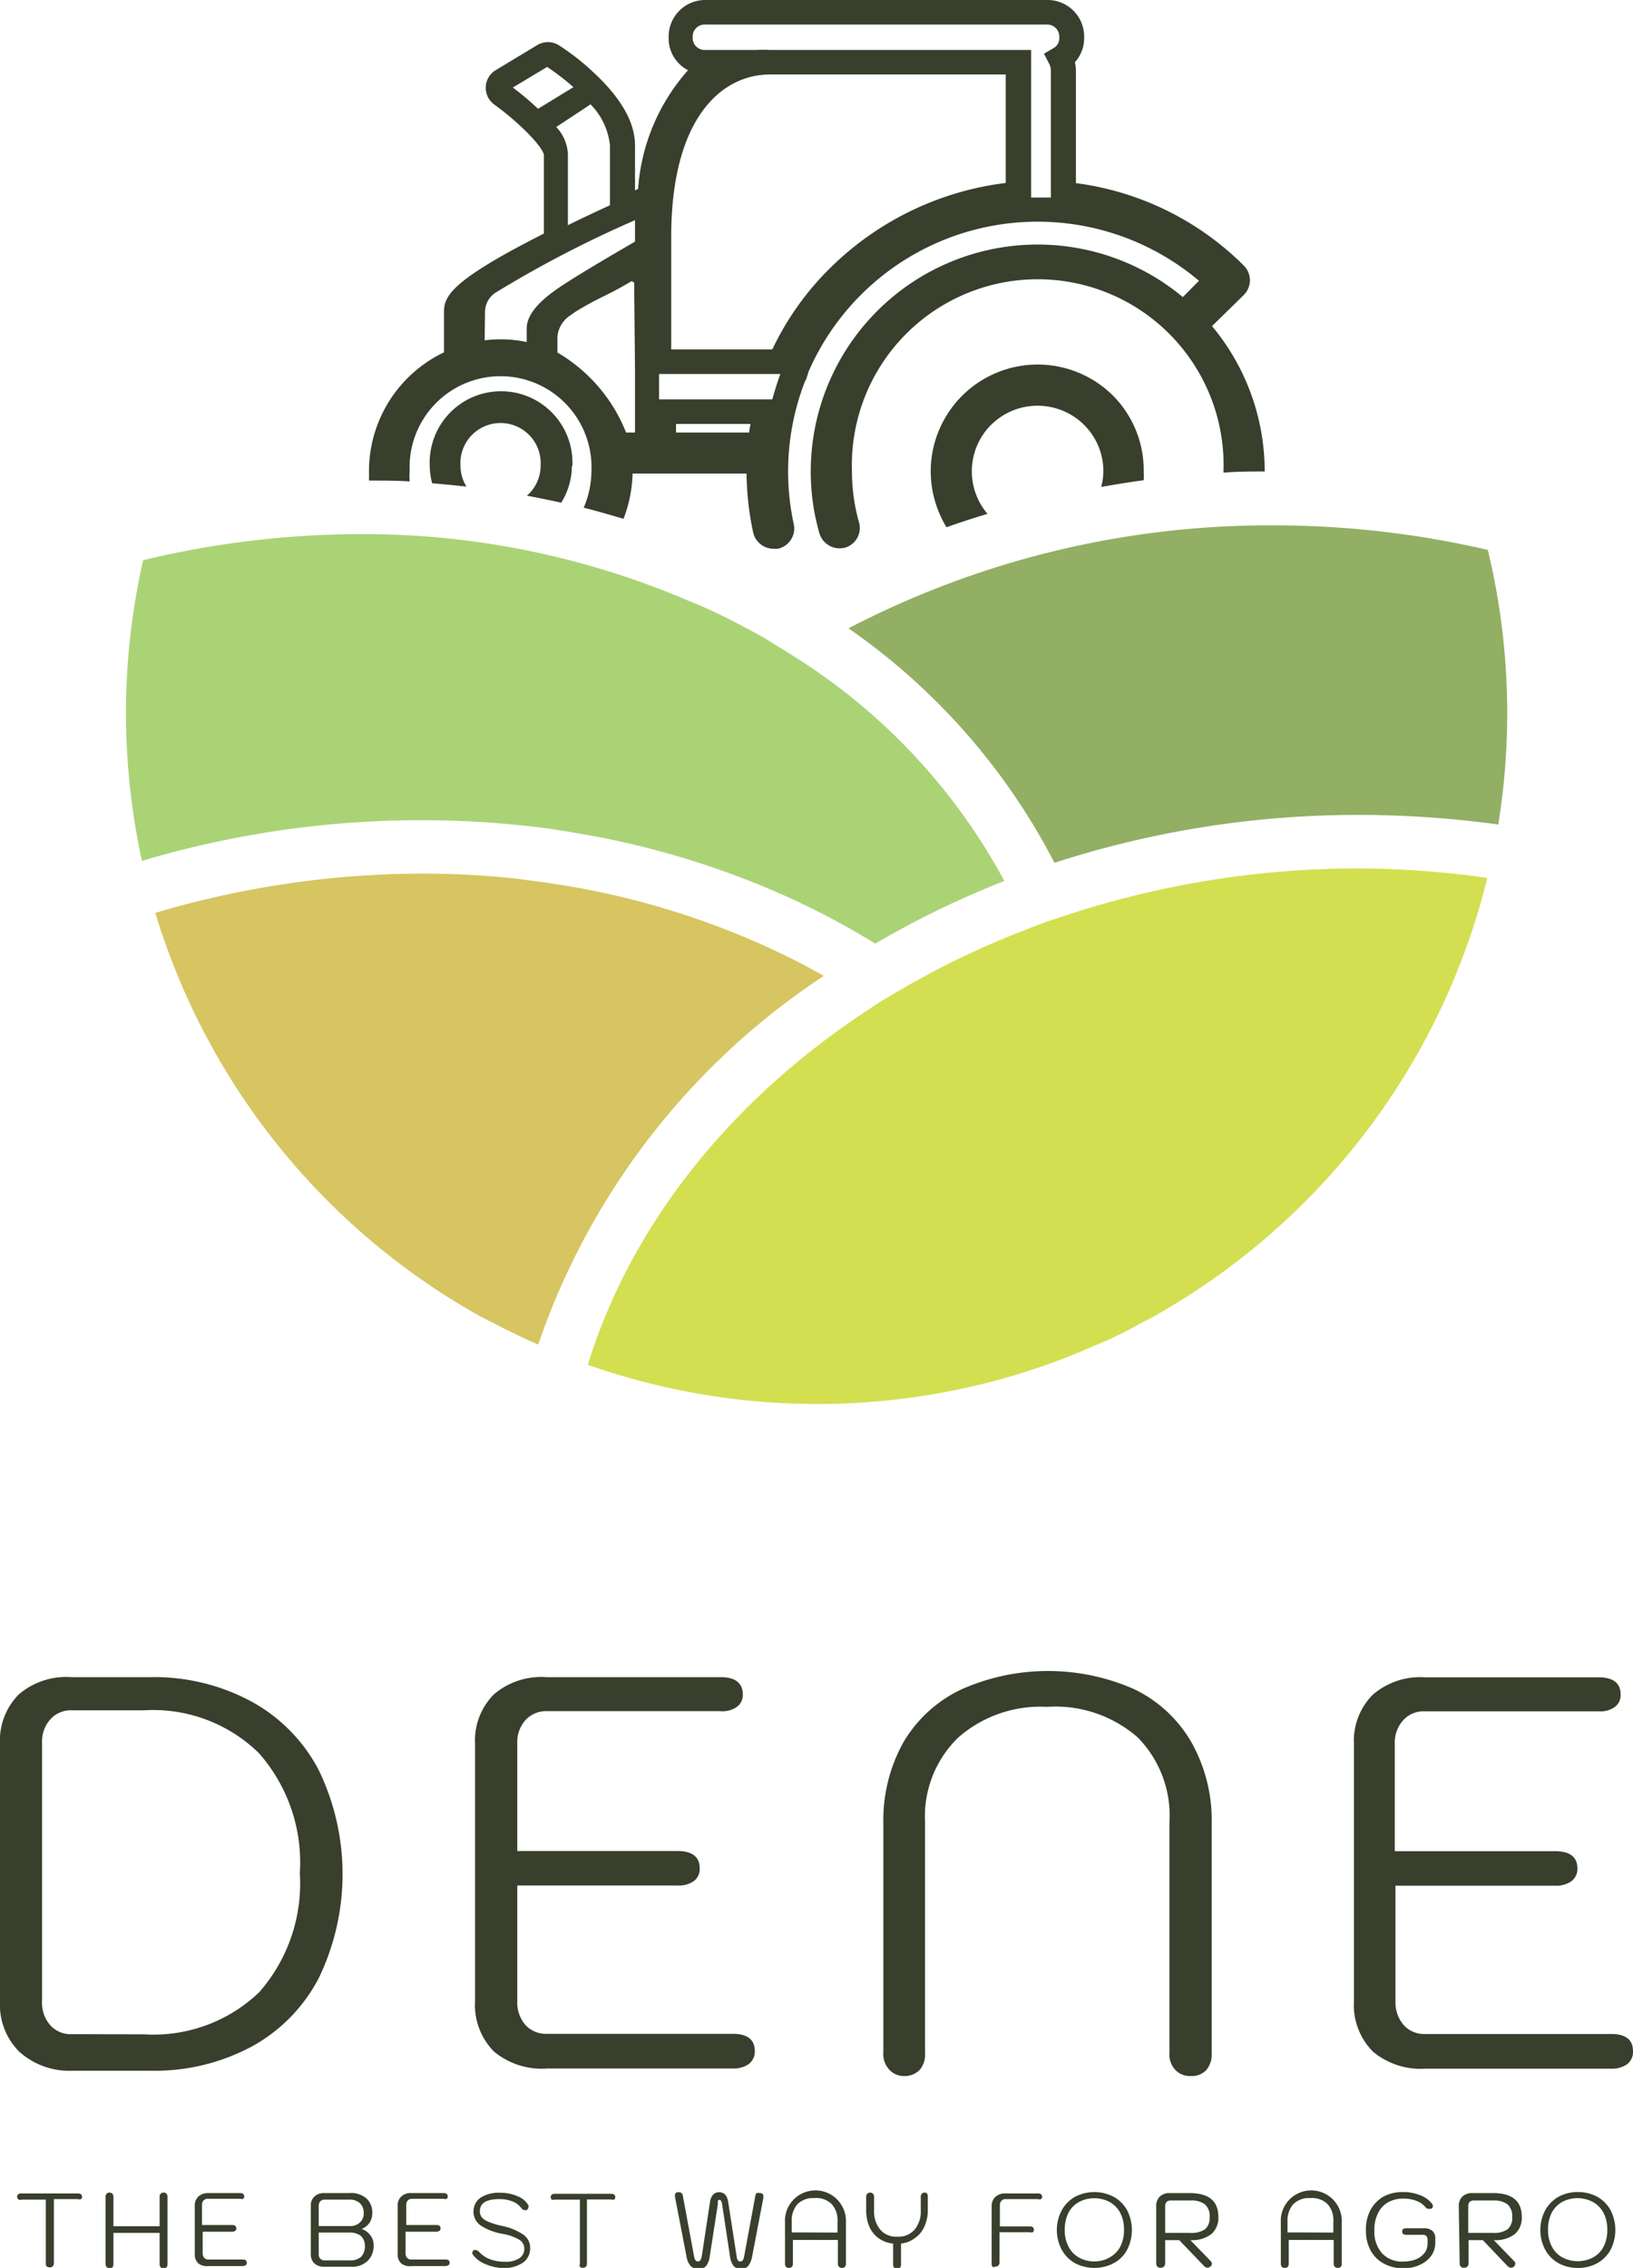
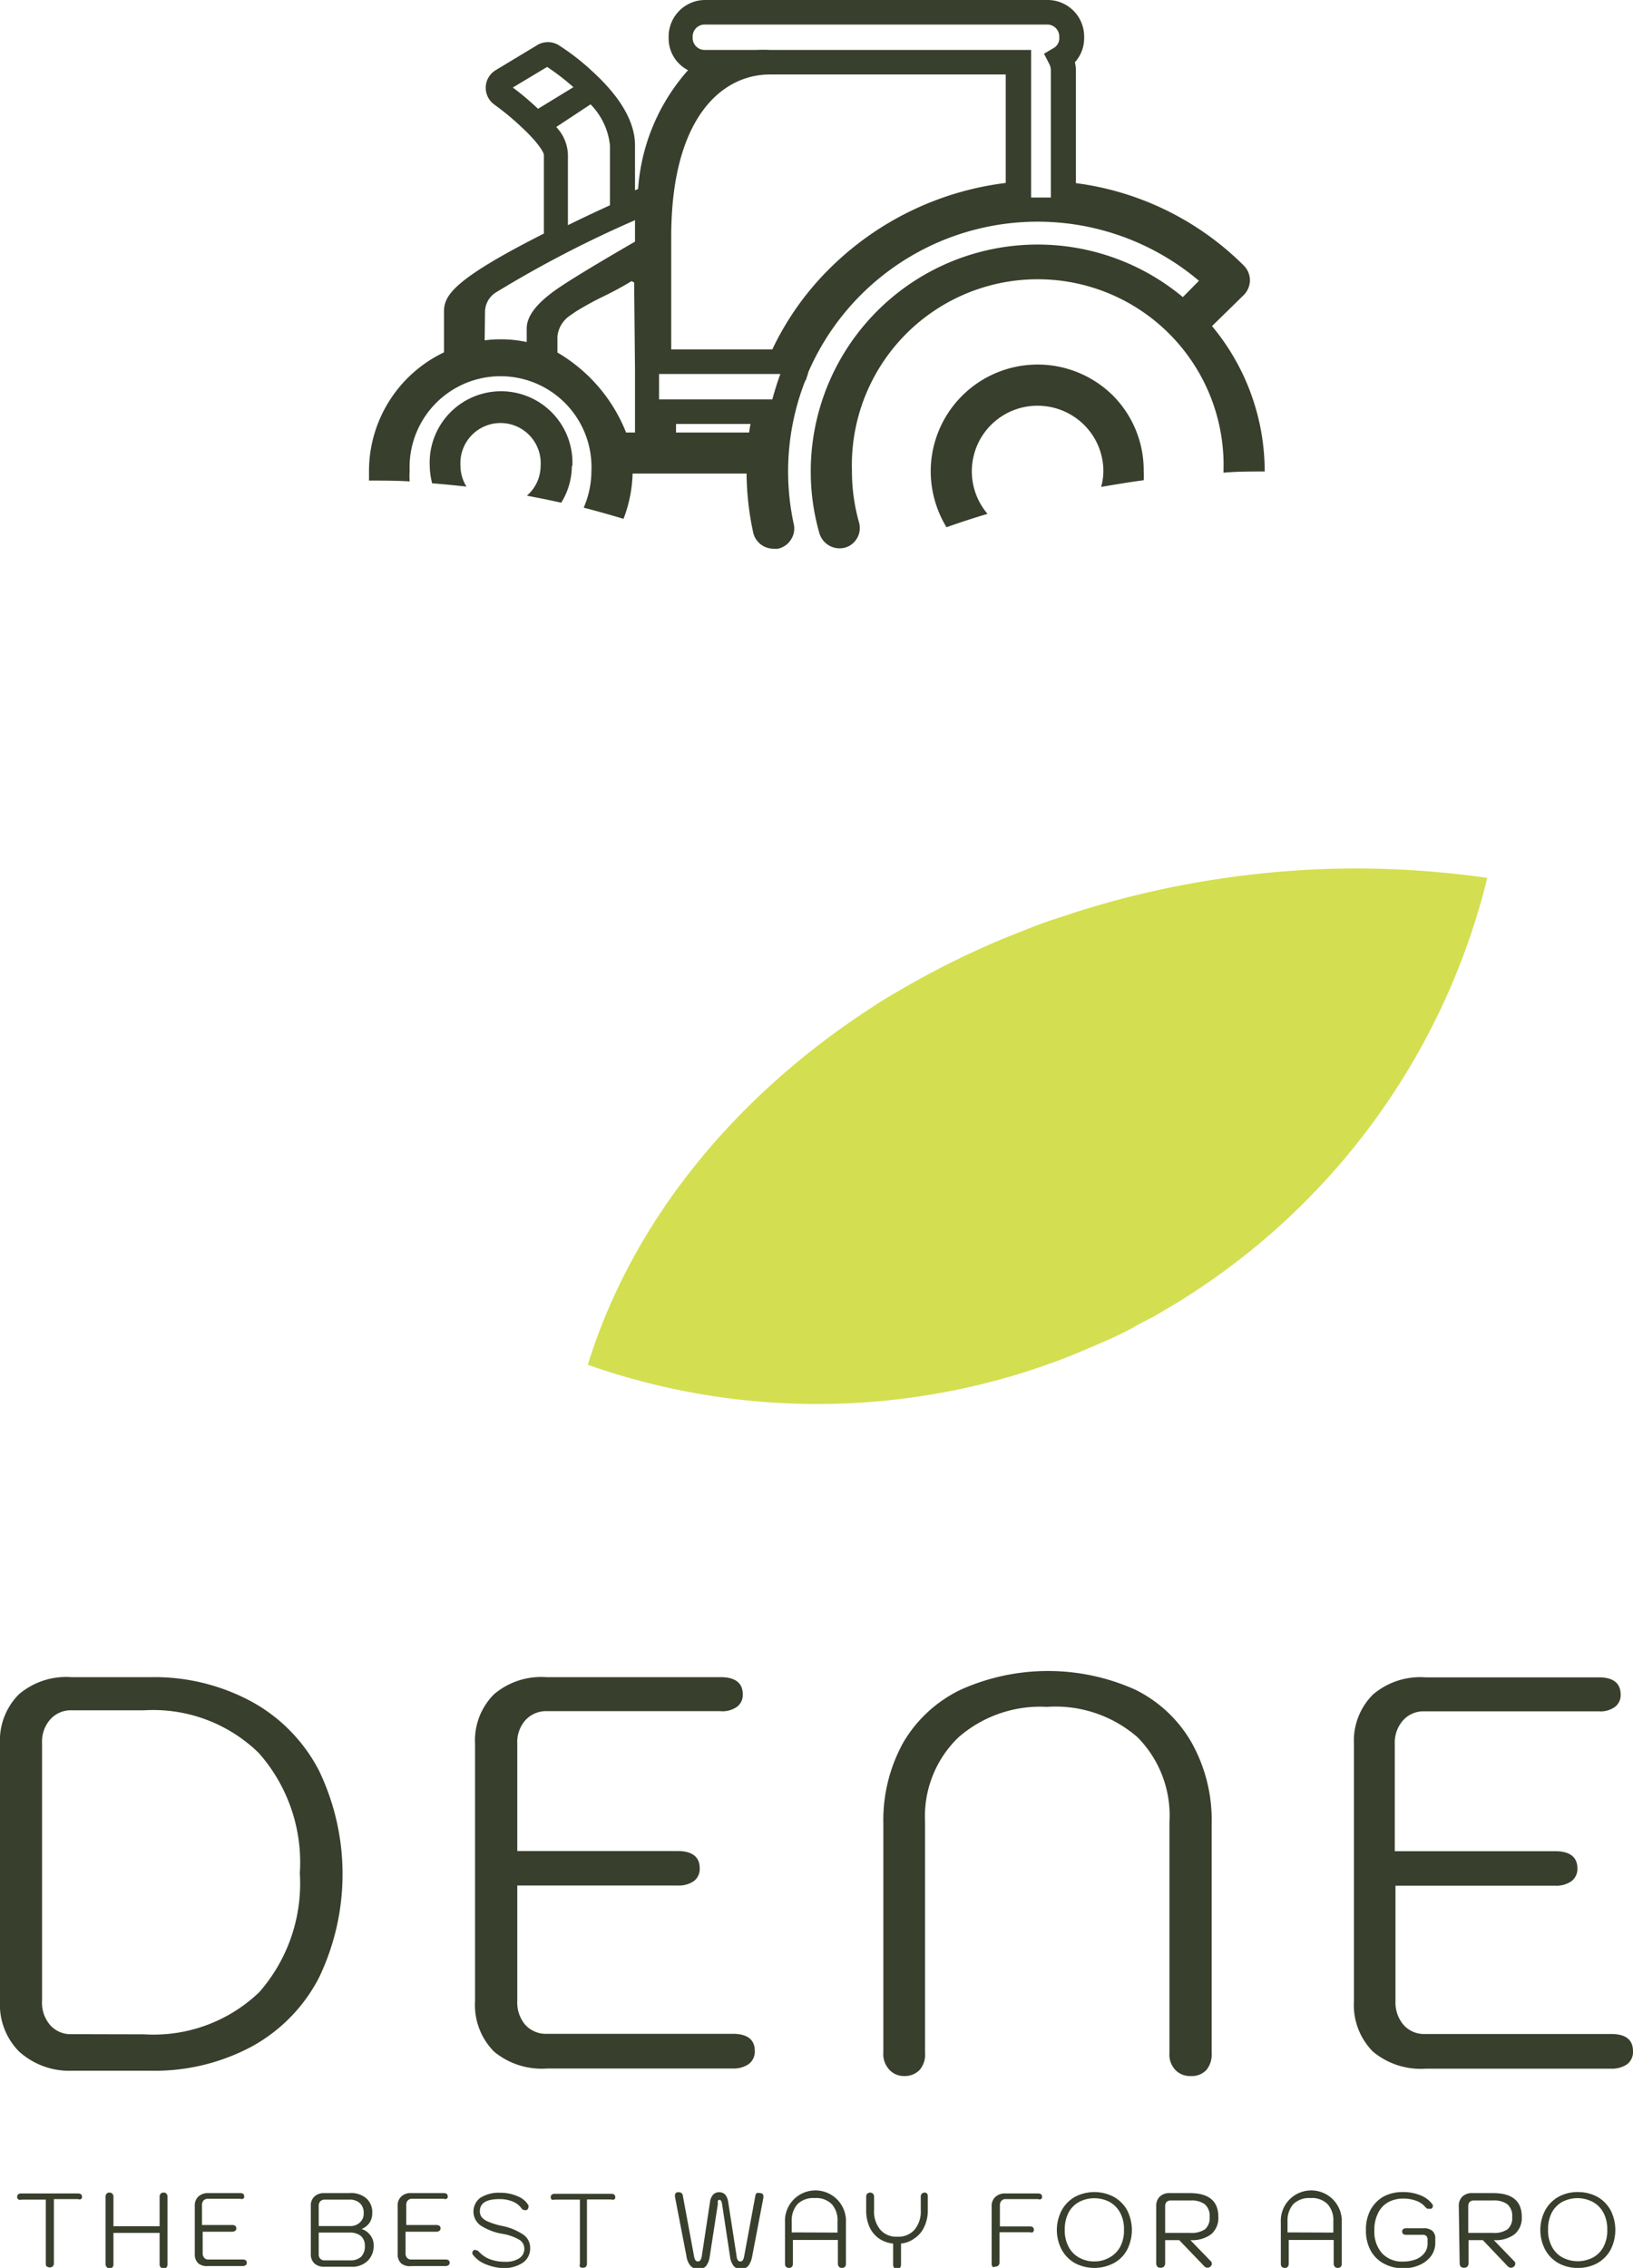
<svg xmlns="http://www.w3.org/2000/svg" viewBox="0 0 95.15 132.14">
  <g data-name="Layer 2">
    <path d="M2.73 132.08a.28.28 0 0 1-.06-.18v-3.74h-1.4a.3.3 0 0 1-.18 0A.17.17 0 0 1 1 128c0-.13.08-.2.24-.2h3.3c.16 0 .24.07.24.2a.15.15 0 0 1-.06.13.24.24 0 0 1-.18 0h-1.4v3.74a.24.24 0 0 1-.07.18.27.27 0 0 1-.34 0Zm3.48 0a.28.28 0 0 1-.06-.18V128a.24.24 0 0 1 .06-.18.19.19 0 0 1 .16-.07.23.23 0 0 1 .18.07.24.24 0 0 1 .06.18v1.71H9.3V128a.24.24 0 0 1 .06-.18.21.21 0 0 1 .18-.07.19.19 0 0 1 .16.07.24.24 0 0 1 .06.18v3.93a.28.28 0 0 1-.06.18.21.21 0 0 1-.16.06.24.24 0 0 1-.17-.06.24.24 0 0 1-.07-.18v-1.83H6.61v1.83a.28.28 0 0 1-.06.18.26.26 0 0 1-.18.06.21.21 0 0 1-.16-.09m5.35-.2a.71.71 0 0 1-.21-.55v-2.81a.7.7 0 0 1 .21-.54.8.8 0 0 1 .57-.2H14c.16 0 .23.07.23.2a.15.15 0 0 1-.06.13.23.23 0 0 1-.17 0h-1.9a.33.33 0 0 0-.24.1.37.37 0 0 0-.09.26v1.17h1.76c.16 0 .24.07.24.2a.15.15 0 0 1-.07.14.3.3 0 0 1-.17.05h-1.72v1.26a.36.36 0 0 0 .09.26.3.3 0 0 0 .24.1h2c.16 0 .24.06.24.19a.17.17 0 0 1-.06.14.35.35 0 0 1-.18.05h-2a.82.82 0 0 1-.58-.15m6.76 0a.72.72 0 0 1-.21-.55v-2.81a.7.7 0 0 1 .21-.54.8.8 0 0 1 .57-.2h1.46a1.37 1.37 0 0 1 1 .31 1.08 1.08 0 0 1 .34.86 1 1 0 0 1-.16.56 1 1 0 0 1-.46.36 1 1 0 0 1 .51.37.9.9 0 0 1 .19.58 1.2 1.2 0 0 1-.35.91 1.3 1.3 0 0 1-1 .34H18.9a.82.82 0 0 1-.58-.19m2.08-2.18a.77.77 0 0 0 .57-.21.67.67 0 0 0 .22-.54.73.73 0 0 0-.22-.58.85.85 0 0 0-.62-.21H18.9a.35.35 0 0 0-.24.1.4.4 0 0 0-.09.26v1.18Zm0 2a.9.9 0 0 0 .64-.21.86.86 0 0 0 .22-.64.75.75 0 0 0-.23-.57 1 1 0 0 0-.64-.2h-1.82v1.27a.35.35 0 0 0 .09.25.31.31 0 0 0 .24.1Zm2.98.18a.71.71 0 0 1-.21-.55v-2.81a.7.7 0 0 1 .21-.54.77.77 0 0 1 .57-.2h1.9c.16 0 .24.07.24.2a.15.15 0 0 1-.06.13.24.24 0 0 1-.18 0H24a.33.33 0 0 0-.24.1.37.37 0 0 0-.09.26v1.17h1.76c.16 0 .24.07.24.2a.17.17 0 0 1-.07.14.3.3 0 0 1-.17.05h-1.8v1.26a.36.36 0 0 0 .09.26.3.3 0 0 0 .24.1h2c.16 0 .24.06.24.19a.15.15 0 0 1-.07.14.3.3 0 0 1-.17.05H24a.82.82 0 0 1-.62-.15m4.96.06a1.7 1.7 0 0 1-.77-.55.17.17 0 0 1-.05-.13.22.22 0 0 1 .09-.16.14.14 0 0 1 .1 0 .28.28 0 0 1 .2.1 1.65 1.65 0 0 0 .63.43 2.4 2.4 0 0 0 .88.15 1.4 1.4 0 0 0 .83-.2.64.64 0 0 0 .3-.57.6.6 0 0 0-.29-.51 2.9 2.9 0 0 0-1-.35 3.3 3.3 0 0 1-1.28-.5 1 1 0 0 1 0-1.59 2 2 0 0 1 1.17-.3 2.5 2.5 0 0 1 1 .2 1.27 1.27 0 0 1 .64.53.17.17 0 0 1 0 .11.2.2 0 0 1-.11.17.17.17 0 0 1-.1 0 .23.23 0 0 1-.2-.11 1.13 1.13 0 0 0-.51-.39 2 2 0 0 0-.77-.14c-.76 0-1.14.23-1.14.71a.56.56 0 0 0 .12.36 1 1 0 0 0 .38.25 4.3 4.3 0 0 0 .73.23 3.4 3.4 0 0 1 1.3.52.92.92 0 0 1 .4.78 1 1 0 0 1-.43.86 2 2 0 0 1-1.17.31 2.9 2.9 0 0 1-.95-.21m5.45.14a.27.27 0 0 1 0-.18v-3.74h-1.46a.34.34 0 0 1-.18 0 .17.17 0 0 1-.06-.14c0-.13.08-.2.24-.2h3.28c.16 0 .24.07.24.2a.15.15 0 0 1-.06.13.24.24 0 0 1-.18 0H34.2v3.74a.28.28 0 0 1-.06.18.26.26 0 0 1-.18.06.24.24 0 0 1-.17-.05m6.43-.08a1.1 1.1 0 0 1-.22-.53l-.67-3.47a.3.3 0 0 1 0-.09c0-.12.06-.18.2-.18a.25.25 0 0 1 .19.06.24.24 0 0 1 .07.16l.65 3.51a.6.6 0 0 0 .08.23.16.16 0 0 0 .14.07.18.18 0 0 0 .15-.07.7.7 0 0 0 .08-.23l.48-3.16a.8.8 0 0 1 .18-.43.48.48 0 0 1 .35-.14c.3 0 .47.19.53.57l.49 3.16a.5.5 0 0 0 .07.23.16.16 0 0 0 .15.07.16.16 0 0 0 .14-.07.6.6 0 0 0 .08-.23l.65-3.51a.27.27 0 0 1 .08-.17.3.3 0 0 1 .18 0q.21 0 .21.18a1 1 0 0 1 0 .09l-.66 3.45a1.25 1.25 0 0 1-.22.52.54.54 0 0 1-.44.18.53.53 0 0 1-.41-.17 1.1 1.1 0 0 1-.21-.53l-.47-3.1a.4.4 0 0 0-.06-.17.1.1 0 0 0-.18 0 .4.4 0 0 0 0 .17l-.48 3.1a1.1 1.1 0 0 1-.21.53.53.53 0 0 1-.41.17.58.58 0 0 1-.51-.2m5.58.08a.28.28 0 0 1-.06-.18v-2.41a1.77 1.77 0 0 1 .47-1.3 1.78 1.78 0 0 1 3.08 1.3v2.41a.28.28 0 0 1-.06.18.27.27 0 0 1-.34 0 .3.3 0 0 1-.07-.18v-1.39H46.2v1.39a.28.28 0 0 1-.06.18.27.27 0 0 1-.34 0m3-2v-.65a1.4 1.4 0 0 0-.33-1 1.28 1.28 0 0 0-1-.36 1.32 1.32 0 0 0-1 .35 1.44 1.44 0 0 0-.34 1v.65Zm5.2-2.29a.24.24 0 0 1 .06.18v.76a2.24 2.24 0 0 1-.2 1 1.57 1.57 0 0 1-.55.67 1.6 1.6 0 0 1-.81.32v1.23a.28.28 0 0 1-.06.18.24.24 0 0 1-.18.06.23.23 0 0 1-.16-.06.28.28 0 0 1-.06-.18v-1.23a1.73 1.73 0 0 1-.83-.3 1.65 1.65 0 0 1-.55-.67 2.4 2.4 0 0 1-.19-1V128a.24.24 0 0 1 .06-.18.24.24 0 0 1 .34 0 .24.24 0 0 1 .06.18v.78a1.65 1.65 0 0 0 .36 1.13 1.22 1.22 0 0 0 1 .41 1.24 1.24 0 0 0 1-.41 1.65 1.65 0 0 0 .36-1.13V128a.24.24 0 0 1 .06-.18.21.21 0 0 1 .17-.07.2.2 0 0 1 .12.04m3.84 4.29a.28.28 0 0 1-.06-.18v-3.38A.7.7 0 0 1 58 128a.82.82 0 0 1 .58-.2h1.9c.16 0 .24.07.24.2a.15.15 0 0 1-.06.13.24.24 0 0 1-.18 0h-1.9a.29.29 0 0 0-.23.1.37.37 0 0 0-.09.26v1.23H60c.16 0 .24.07.24.2a.17.17 0 0 1-.06.14.3.3 0 0 1-.18 0h-1.76v1.76a.24.24 0 0 1-.07.18.22.22 0 0 1-.17.06.2.2 0 0 1-.16.02m4.81-.21a2 2 0 0 1-.78-.78 2.46 2.46 0 0 1 0-2.32 2 2 0 0 1 .78-.78 2.44 2.44 0 0 1 2.23 0 2 2 0 0 1 .79.78 2.54 2.54 0 0 1 0 2.32 1.9 1.9 0 0 1-.79.78 2.44 2.44 0 0 1-2.23 0m2-.34a1.54 1.54 0 0 0 .62-.62 2 2 0 0 0 .22-1 2 2 0 0 0-.23-1 1.54 1.54 0 0 0-.62-.62 1.9 1.9 0 0 0-.89-.21 1.85 1.85 0 0 0-.88.22 1.5 1.5 0 0 0-.61.62 2.15 2.15 0 0 0-.22 1 2 2 0 0 0 .23 1 1.5 1.5 0 0 0 .61.62 1.75 1.75 0 0 0 .89.22 1.7 1.7 0 0 0 .88-.23m2.72-2.98a.76.76 0 0 1 .2-.56.8.8 0 0 1 .6-.21h1.15c1.11 0 1.67.46 1.67 1.39a1.25 1.25 0 0 1-.41 1 1.85 1.85 0 0 1-1.22.35l1.19 1.23a.18.18 0 0 1 .06.14.2.2 0 0 1-.1.18.24.24 0 0 1-.15.06.32.32 0 0 1-.23-.13l-1.42-1.48h-.82v1.35a.3.3 0 0 1-.07.19.27.27 0 0 1-.2.07.25.25 0 0 1-.19-.07.3.3 0 0 1-.06-.19Zm2 1.55a1.4 1.4 0 0 0 .84-.21.86.86 0 0 0 .27-.72.89.89 0 0 0-.28-.74 1.3 1.3 0 0 0-.83-.22H68.2a.32.32 0 0 0-.23.09.37.37 0 0 0-.08.25v1.55Zm5.32 1.98a.28.28 0 0 1-.06-.18v-2.41a1.77 1.77 0 0 1 .47-1.3 1.78 1.78 0 0 1 3.08 1.3v2.41a.28.28 0 0 1-.06.18.27.27 0 0 1-.34 0 .3.3 0 0 1-.07-.18v-1.39h-2.62v1.39a.28.28 0 0 1-.06.18.24.24 0 0 1-.17.06.25.25 0 0 1-.17-.06m3-2v-.65a1.4 1.4 0 0 0-.33-1 1.28 1.28 0 0 0-1-.36 1.32 1.32 0 0 0-1 .35 1.44 1.44 0 0 0-.34 1v.65Zm2.91 1.79a1.9 1.9 0 0 1-.75-.77 2.4 2.4 0 0 1-.26-1.16 2.4 2.4 0 0 1 .26-1.17 2 2 0 0 1 .75-.78 2.34 2.34 0 0 1 1.14-.27 2.6 2.6 0 0 1 1 .18 1.57 1.57 0 0 1 .69.49.2.2 0 0 1 .06.15.18.18 0 0 1-.09.15.2.2 0 0 1-.12 0 .2.2 0 0 1-.11 0l-.1-.07a1.2 1.2 0 0 0-.52-.38 2.1 2.1 0 0 0-.78-.14 1.8 1.8 0 0 0-.9.22 1.44 1.44 0 0 0-.58.64 2.1 2.1 0 0 0-.21 1 1.9 1.9 0 0 0 .45 1.33 1.6 1.6 0 0 0 1.24.48 2.1 2.1 0 0 0 .73-.13 1.2 1.2 0 0 0 .5-.37.88.88 0 0 0 .18-.54v-.21a.33.33 0 0 0-.07-.24.3.3 0 0 0-.24-.07h-.93c-.16 0-.24-.06-.24-.19s.08-.19.24-.19h1a.77.77 0 0 1 .52.15.58.58 0 0 1 .17.47v.24a1.3 1.3 0 0 1-.24.75 1.67 1.67 0 0 1-.68.53 2.24 2.24 0 0 1-1 .19 2.3 2.3 0 0 1-1.11-.29m4.4-3.32a.76.76 0 0 1 .2-.56.8.8 0 0 1 .6-.21H87c1.11 0 1.67.46 1.67 1.39a1.25 1.25 0 0 1-.41 1 1.83 1.83 0 0 1-1.22.35l1.19 1.23a.18.18 0 0 1 .06.14.21.21 0 0 1-.09.18.25.25 0 0 1-.16.06.32.32 0 0 1-.23-.13l-1.41-1.48h-.83v1.35a.3.3 0 0 1-.07.19.26.26 0 0 1-.2.07.25.25 0 0 1-.19-.07.3.3 0 0 1-.06-.19Zm2 1.55a1.37 1.37 0 0 0 .84-.21.86.86 0 0 0 .27-.72.89.89 0 0 0-.28-.74 1.3 1.3 0 0 0-.83-.22h-1.14a.32.32 0 0 0-.23.09.37.37 0 0 0-.08.25v1.55Zm3.82 1.77a2 2 0 0 1-.78-.78 2.47 2.47 0 0 1 0-2.32 2 2 0 0 1 .78-.78 2.3 2.3 0 0 1 1.12-.27 2.35 2.35 0 0 1 1.12.27 2 2 0 0 1 .78.78 2.54 2.54 0 0 1 0 2.32 2 2 0 0 1-.78.78 2.35 2.35 0 0 1-1.12.27 2.3 2.3 0 0 1-1.12-.27m2-.34a1.5 1.5 0 0 0 .61-.62 2 2 0 0 0 .22-1 2 2 0 0 0-.23-1 1.54 1.54 0 0 0-.62-.62 1.93 1.93 0 0 0-1.77 0 1.6 1.6 0 0 0-.61.62 2.15 2.15 0 0 0-.22 1 2 2 0 0 0 .23 1 1.5 1.5 0 0 0 .61.62 1.91 1.91 0 0 0 1.78 0m-91.71-12A3.87 3.87 0 0 1 0 116.6v-15a3.8 3.8 0 0 1 1.1-2.88 4.24 4.24 0 0 1 3.06-1h4.58a11.9 11.9 0 0 1 5.93 1.43 9.63 9.63 0 0 1 3.91 4 13.93 13.93 0 0 1 0 12.09 9.6 9.6 0 0 1-3.91 4 12 12 0 0 1-5.93 1.41H4.22a4.36 4.36 0 0 1-3.11-1.12m7.3-1a8.9 8.9 0 0 0 6.69-2.45 9.6 9.6 0 0 0 2.37-6.94 9.62 9.62 0 0 0-2.39-7 8.8 8.8 0 0 0-6.67-2.49H4.19a1.6 1.6 0 0 0-1.26.53 1.94 1.94 0 0 0-.48 1.37v15a2 2 0 0 0 .48 1.45 1.59 1.59 0 0 0 1.26.52Zm20.38 1.01a3.85 3.85 0 0 1-1.11-2.94v-15a3.8 3.8 0 0 1 1.1-2.88 4.24 4.24 0 0 1 3.06-1H42c.85 0 1.28.35 1.28 1a.86.86 0 0 1-.33.72 1.47 1.47 0 0 1-1 .26H31.87a1.63 1.63 0 0 0-1.26.53 1.93 1.93 0 0 0-.47 1.37v6.25h9.35c.85 0 1.28.35 1.28 1a.88.88 0 0 1-.34.75 1.54 1.54 0 0 1-.94.26h-9.35v6.74a2 2 0 0 0 .47 1.38 1.62 1.62 0 0 0 1.26.52H42.7c.85 0 1.28.34 1.28 1a.91.91 0 0 1-.35.76 1.53 1.53 0 0 1-.93.26H31.9a4.37 4.37 0 0 1-3.11-.98m23.01 1.03a1.33 1.33 0 0 1-.33-1v-13.31a9.34 9.34 0 0 1 1.16-4.73A7.76 7.76 0 0 1 56 98.44a12.42 12.42 0 0 1 10.13 0 7.7 7.7 0 0 1 3.3 3.09 9.24 9.24 0 0 1 1.17 4.73v13.35a1.42 1.42 0 0 1-.31 1 1.17 1.17 0 0 1-.91.35 1.18 1.18 0 0 1-.89-.35 1.3 1.3 0 0 1-.35-1v-13.45a6.48 6.48 0 0 0-1.86-4.94A7.28 7.28 0 0 0 61 99.45a7.24 7.24 0 0 0-5.18 1.8 6.4 6.4 0 0 0-1.92 4.91v13.45a1.37 1.37 0 0 1-.32 1 1.22 1.22 0 0 1-.92.35 1.14 1.14 0 0 1-.86-.39m28.2-1.03a3.85 3.85 0 0 1-1.11-2.94v-15A3.8 3.8 0 0 1 80 98.73a4.24 4.24 0 0 1 3.06-1h10.1c.85 0 1.27.35 1.27 1a.86.86 0 0 1-.33.72 1.42 1.42 0 0 1-.94.26H83a1.59 1.59 0 0 0-1.25.53 1.94 1.94 0 0 0-.48 1.37v6.25h9.36c.85 0 1.28.35 1.28 1a.89.89 0 0 1-.35.75 1.53 1.53 0 0 1-.93.26h-9.32v6.74a2 2 0 0 0 .48 1.38 1.59 1.59 0 0 0 1.25.52h10.84c.85 0 1.27.34 1.27 1a.9.9 0 0 1-.34.76 1.53 1.53 0 0 1-.93.26h-10.8a4.35 4.35 0 0 1-3.08-.99m-46.68-92.4a4.06 4.06 0 0 1-.62 2.15c-.66-.15-1.33-.28-2-.41a2.3 2.3 0 0 0 .8-1.74 2.34 2.34 0 1 0-4.67 0 2.3 2.3 0 0 0 .35 1.21c-.67-.07-1.35-.14-2-.19a4.3 4.3 0 0 1-.14-1 4.16 4.16 0 1 1 8.31 0Zm31.54-4.08a6.23 6.23 0 0 0-10.63 4.41 6.3 6.3 0 0 0 .92 3.25c.79-.28 1.58-.54 2.39-.78a3.82 3.82 0 0 1 2.91-6.3 3.84 3.84 0 0 1 2.72 1.12 3.8 3.8 0 0 1 1.12 2.71 3.5 3.5 0 0 1-.13.9c.82-.14 1.65-.28 2.48-.39a4 4 0 0 0 0-.51 6.17 6.17 0 0 0-1.78-4.41M21.5 28v-.53a7.67 7.67 0 0 1 4.37-6.94v-2.36c0-.92.44-1.84 5.82-4.56V9s-.08-.42-1.15-1.45a16 16 0 0 0-1.74-1.46 1.2 1.2 0 0 1 .08-2l2.42-1.46a1.2 1.2 0 0 1 1.25 0 13.5 13.5 0 0 1 2 1.56C36.16 5.67 37 7.11 37 8.47v2.62l.18-.08a11.63 11.63 0 0 1 2.91-6.92 2.08 2.08 0 0 1-1.13-1.92A2.13 2.13 0 0 1 41.1 0H61a2.13 2.13 0 0 1 2.17 2.17 2.1 2.1 0 0 1-.54 1.46 2 2 0 0 1 .06.48v6.56a16.93 16.93 0 0 1 9.79 4.81 1.23 1.23 0 0 1 .35.85 1.25 1.25 0 0 1-.35.85L70.62 19a13.22 13.22 0 0 1 3.07 8.47c-.8 0-1.6 0-2.4.07v-.11a10.83 10.83 0 1 0-21.65 0 11 11 0 0 0 .41 3 1.19 1.19 0 0 1-.82 1.48 1.23 1.23 0 0 1-1.48-.82 13 13 0 0 1-.51-3.63 13.22 13.22 0 0 1 21.68-10.15l.94-.95a14.56 14.56 0 0 0-22.76 5.32 2 2 0 0 1-.1.32c0 .08-.07.17-.1.23a14.5 14.5 0 0 0-.65 8.31 1.17 1.17 0 0 1-.17.91 1.18 1.18 0 0 1-.75.52 1 1 0 0 1-.26 0 1.21 1.21 0 0 1-1.19-.97 17 17 0 0 1-.38-3.41h-6.64a7.9 7.9 0 0 1-.53 2.64c-.77-.23-1.54-.45-2.32-.65a5.4 5.4 0 0 0 .45-2.13 5.3 5.3 0 1 0-10.59 0 4 4 0 0 0 0 .6C23.11 28 22.31 28 21.5 28m22.23-3.3h-4.34v.5h4.26c.02-.2.05-.33.08-.5M40.36 2.17a.7.7 0 0 0 .74.74h3.07-.08a7 7 0 0 1 .77 0h15.22v8.6h1.15v-7.4a.85.85 0 0 0-.09-.38l-.31-.6.58-.34a.66.66 0 0 0 .31-.62.7.7 0 0 0-.72-.74H41.1a.7.7 0 0 0-.74.74m-1.25 18.19H45a16.7 16.7 0 0 1 3.51-4.88 17.6 17.6 0 0 1 10.09-4.82V4.34H44.86c-2.78 0-5.75 2.49-5.75 9.46Zm-.71 1.43v1.48H45c.14-.5.29-1 .47-1.48Zm-1.4-.23-.05-5.1-.15-.08c-.46.28-1 .58-1.62.88a18 18 0 0 0-1.64.9l-.36.25a1.66 1.66 0 0 0-.7 1.19v.94a9.42 9.42 0 0 1 4 4.66H37ZM34.41 6.08l-2 1.32a2.44 2.44 0 0 1 .68 1.6v4.12c.77-.38 1.6-.77 2.45-1.16V8.47a4 4 0 0 0-1.13-2.39m-1-1a13.5 13.5 0 0 0-1.53-1.18l-2 1.2a16 16 0 0 1 1.47 1.24Zm-5.17 14.75a7 7 0 0 1 .93-.06 7 7 0 0 1 1.52.16v-.8c0-.75.65-1.56 2-2.45 1.11-.74 3.27-2 4.31-2.6v-1.25a66 66 0 0 0-8.14 4.23 1.36 1.36 0 0 0-.6 1.12Z" style="fill:#383f2c" />
-     <path d="M49.44 36.61a37.65 37.65 0 0 1 12 13.66 57.4 57.4 0 0 1 17.78-2.79 60 60 0 0 1 8.08.56 40.6 40.6 0 0 0-.61-16 55.2 55.2 0 0 0-12.46-1.43 53.1 53.1 0 0 0-24.79 6" style="fill:#92af64" />
-     <path d="M46.41 38.34c-.48-.32-1-.62-1.47-.92s-1-.58-1.51-.85c-1.07-.57-2.17-1.12-3.32-1.57A48.1 48.1 0 0 0 21 31.12a54.4 54.4 0 0 0-12.66 1.52 40.3 40.3 0 0 0-1 8.91 40.7 40.7 0 0 0 .93 8.61 56.9 56.9 0 0 1 23.17-1.95c.57.07 1.13.16 1.7.25l1.74.31A50 50 0 0 1 45 51.87a45.6 45.6 0 0 1 6 3.11 53.4 53.4 0 0 1 7.52-3.65 35 35 0 0 0-12.11-12.99" style="fill:#aad376" />
-     <path d="M43.71 54.74a46.6 46.6 0 0 0-10.77-3.14c-.56-.09-1.12-.18-1.69-.25s-1.11-.16-1.68-.21q-2.46-.24-5-.24a54.8 54.8 0 0 0-15.52 2.29 40.3 40.3 0 0 0 16.06 21.74c.58.4 1.18.77 1.79 1.14s1.2.7 1.82 1c.86.45 1.74.88 2.64 1.27A42 42 0 0 1 48 56.86a42 42 0 0 0-4.29-2.12" style="fill:#d6c561" />
    <path d="M79.21 50.6a54.4 54.4 0 0 0-16.48 2.53l-1.49.49c-.5.17-1 .36-1.47.55a49 49 0 0 0-6 2.77c-.51.27-1 .56-1.5.85s-1 .58-1.43.88c-8 5.17-14 12.46-16.59 20.85a40.28 40.28 0 0 0 25.29.48c.64-.2 1.28-.42 1.91-.65s1.3-.5 1.94-.78l1.33-.57c.48-.23 1-.47 1.42-.72s1-.5 1.42-.77a40.3 40.3 0 0 0 19.1-25.36 55 55 0 0 0-7.45-.55" style="fill:#d3df50" />
  </g>
</svg>